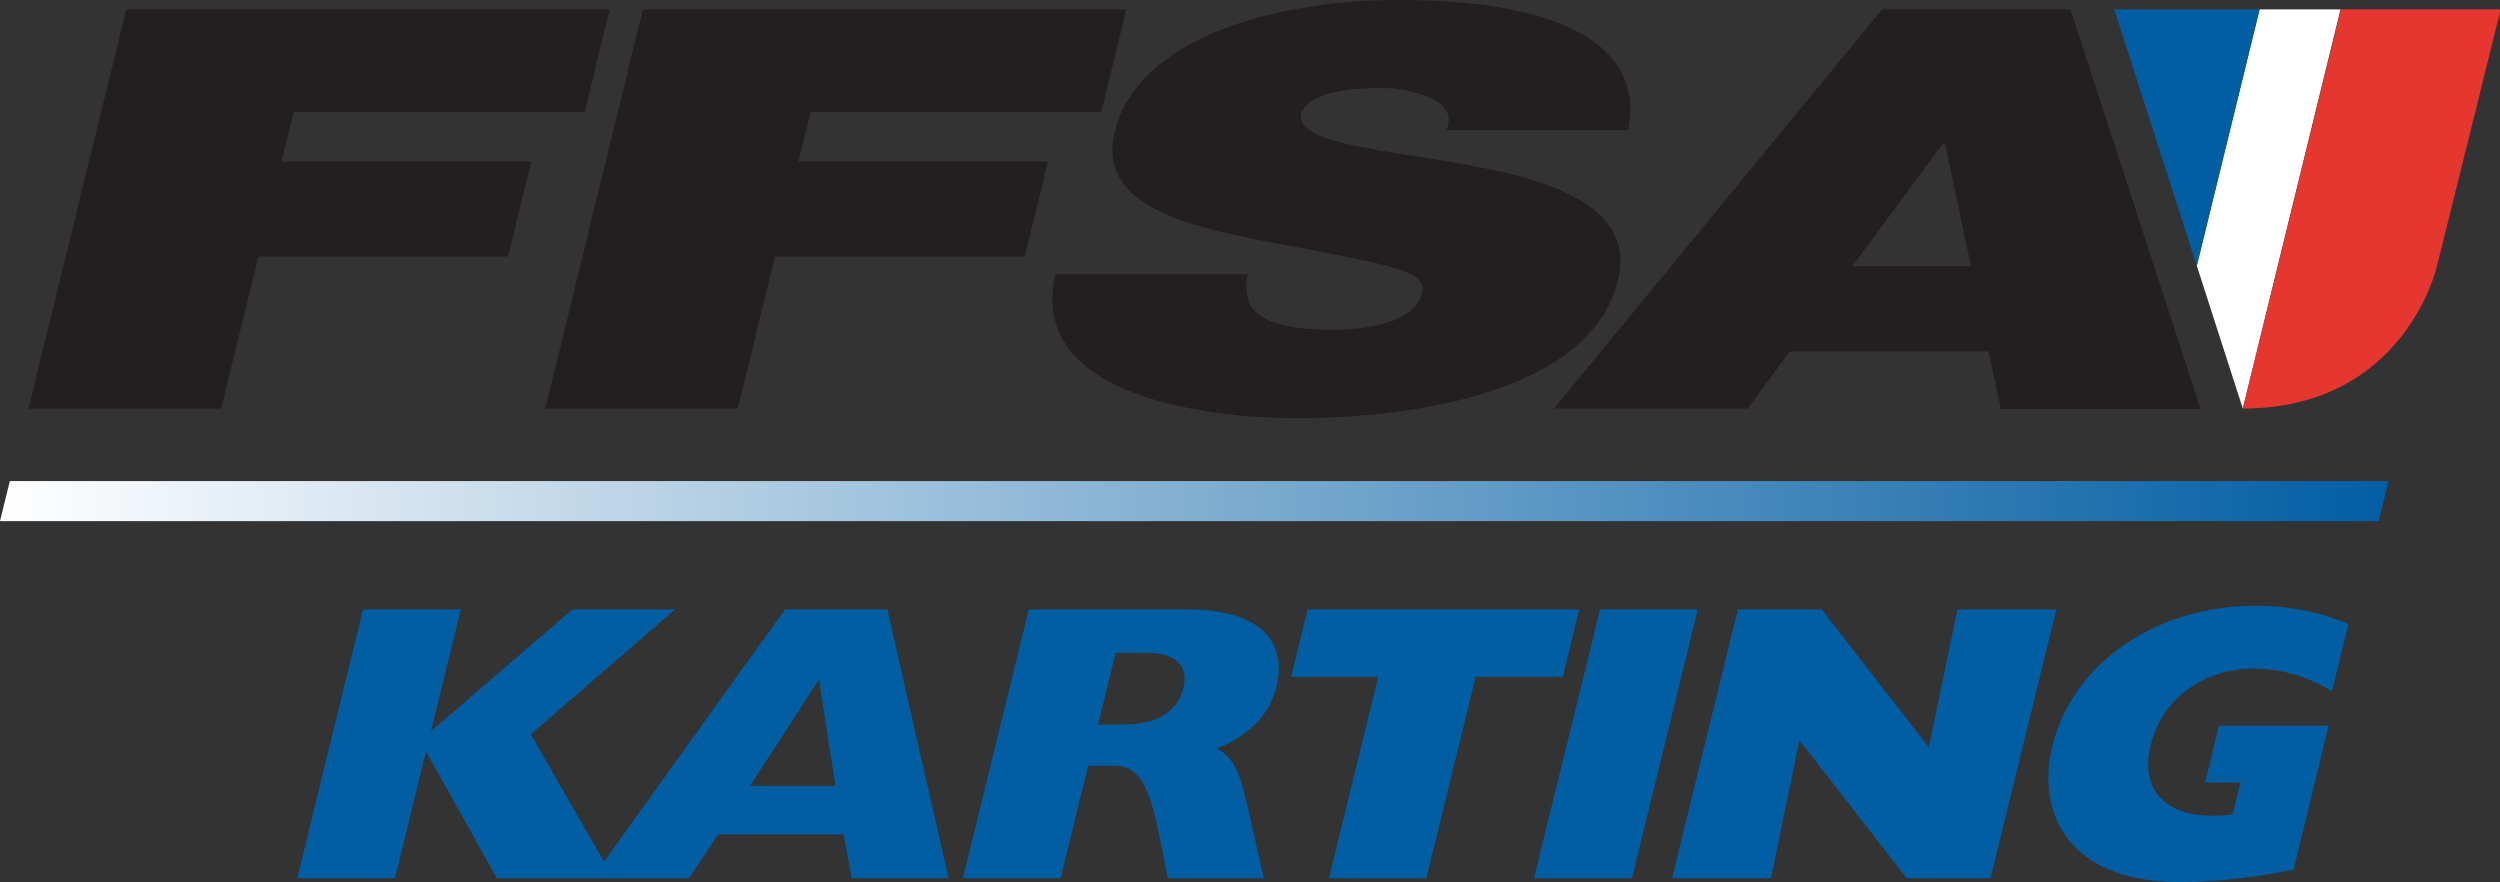
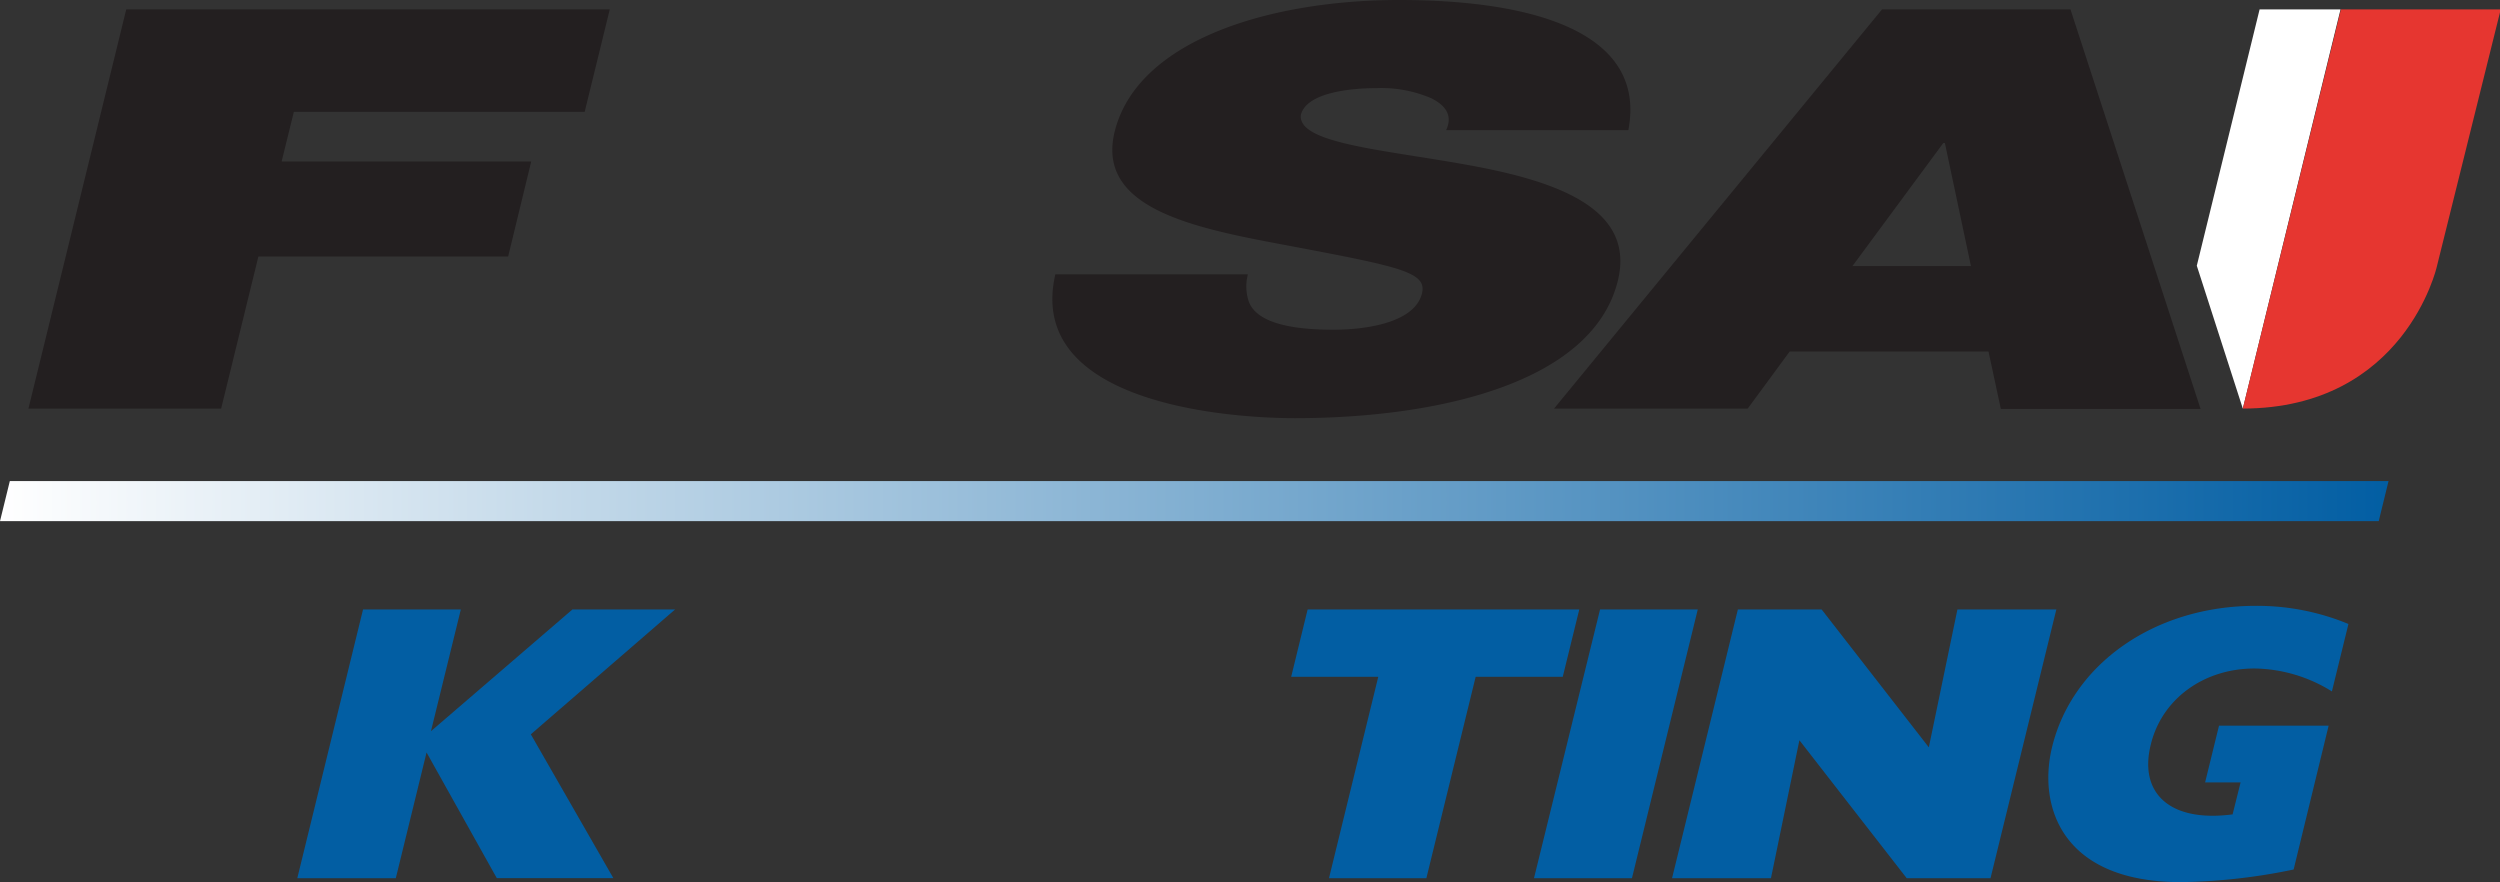
<svg xmlns="http://www.w3.org/2000/svg" viewBox="0 0 312.91 110.41">
  <rect x="0" y="0" width="312.91" height="110.41" fill="#333333" stroke="none" />
  <defs>
    <style>.cls-1{fill:url(#linear-gradient);}.cls-2{fill:#fff;}.cls-3{fill:#e63630;}.cls-4{fill:#025ea3;}.cls-5{fill:#231f20;}</style>
    <linearGradient id="linear-gradient" y1="62.72" x2="298.96" y2="62.72" gradientUnits="userSpaceOnUse">
      <stop offset="0" stop-color="#fff" />
      <stop offset="1" stop-color="#025ea3" />
    </linearGradient>
  </defs>
  <g id="Layer_2" data-name="Layer 2">
    <g id="Calque_1" data-name="Calque 1">
      <polygon class="cls-1" points="0 65.23 1.23 60.21 1.23 60.21 298.96 60.21 297.73 65.23 0 65.23" />
      <polygon class="cls-2" points="282.82 1.18 292.95 1.18 280.72 51.14 274.96 33.26 282.82 1.18" />
      <path class="cls-3" d="M280.72,51.14,293,1.18h20L305,33.38S301,51.1,280.72,51.14Z" />
-       <polygon class="cls-4" points="264.63 1.18 282.82 1.18 274.96 33.26 264.63 1.18 264.63 1.18" />
      <polygon class="cls-5" points="15.8 1.18 76.32 1.18 73.18 14 36.78 14 35.25 20.21 66.49 20.21 63.6 32.11 32.34 32.11 27.68 51.14 3.56 51.14 15.8 1.18 15.8 1.18" />
-       <polygon class="cls-5" points="80.47 1.18 140.98 1.18 137.85 14 101.45 14 99.93 20.21 131.17 20.21 128.25 32.11 97.01 32.11 92.34 51.14 68.25 51.14 80.47 1.18 80.47 1.18" />
      <path class="cls-5" d="M156.19,34.34a6,6,0,0,0,.08,3.31c1,3,6.13,3.62,10.62,3.62,4,0,10.17-.84,11.09-4.54.64-2.6-2.57-3.3-15.47-5.75-11.83-2.23-25.45-4.4-23-14.48C142.34,5,159,0,175.14,0c17,0,31,4.14,28.67,16.29H181c.89-1.88-.13-3.14-1.87-4a15.82,15.82,0,0,0-6.83-1.26c-3.28,0-8.8.56-9.48,3.36C162.4,18,173.4,18.75,184,20.7S204.73,26,202.5,35.12c-3.19,13-23,17.22-40.41,17.22-8.86,0-33.7-2-30-18Z" />
      <path class="cls-5" d="M235.59,1.18h23.56l16.28,50h-25L248.89,44H224l-5.25,7.14H194.51l41.08-50Zm11.1,32.12-3.26-15.4h-.2L231.86,33.3Z" />
-       <path class="cls-4" d="M45.44,76.28H57.68L53.94,91.52,71.65,76.28H84.5L66.44,91.91l10.33,18H62.18L53.39,94.18h-.1l-3.85,15.74H37.21Z" />
-       <path class="cls-4" d="M98.26,76.28h12.8l7.67,33.64H106.6l-1-5.48H89.88l-3.64,5.48H74.11Zm6.31,22.09-2.06-13.31L93.87,98.37Z" />
-       <path class="cls-4" d="M128.77,76.28h19.91c9.41,0,12.39,4.34,11.1,9.61-.87,3.56-3.42,6.22-7.54,7.8,2.26,1,3,3.35,3.93,7.35l2,8.88h-12l-1-5c-1.15-5.77-2.29-9.07-5.61-9.07H136.2l-3.44,14.06H120.53Zm12,14.4c3.94,0,6.63-1.58,7.35-4.54s-1.06-4.44-4.9-4.44h-3.58l-2.2,9Z" />
+       <path class="cls-4" d="M45.44,76.28H57.68L53.94,91.52,71.65,76.28H84.5L66.44,91.91l10.33,18H62.18L53.39,94.18l-3.85,15.74H37.21Z" />
      <path class="cls-4" d="M161.61,84.71l2.06-8.43h34l-2.07,8.43h-10.9l-6.17,25.21H166.34l6.17-25.21Z" />
      <path class="cls-4" d="M200.27,76.28H212.5l-8.24,33.64H192Z" />
      <path class="cls-4" d="M217.52,76.28H228l13.42,17.26L245,76.28h12.38l-8.24,33.64H238.65L225.22,92.65l-3.56,17.27H209.28Z" />
      <path class="cls-4" d="M287.08,108.83a73.21,73.21,0,0,1-14.1,1.58c-15,0-17.93-9.57-16.13-16.92,2.56-10.46,12.93-17.66,25.47-17.66a29.87,29.87,0,0,1,11.62,2.27l-2.07,8.44a18.75,18.75,0,0,0-9.68-2.87c-6.4,0-11.64,3.85-13,9.57-1.49,6.07,2.43,9.72,10.25,8.69l1-4H276l1.74-7.1h13.72Z" />
    </g>
  </g>
</svg>